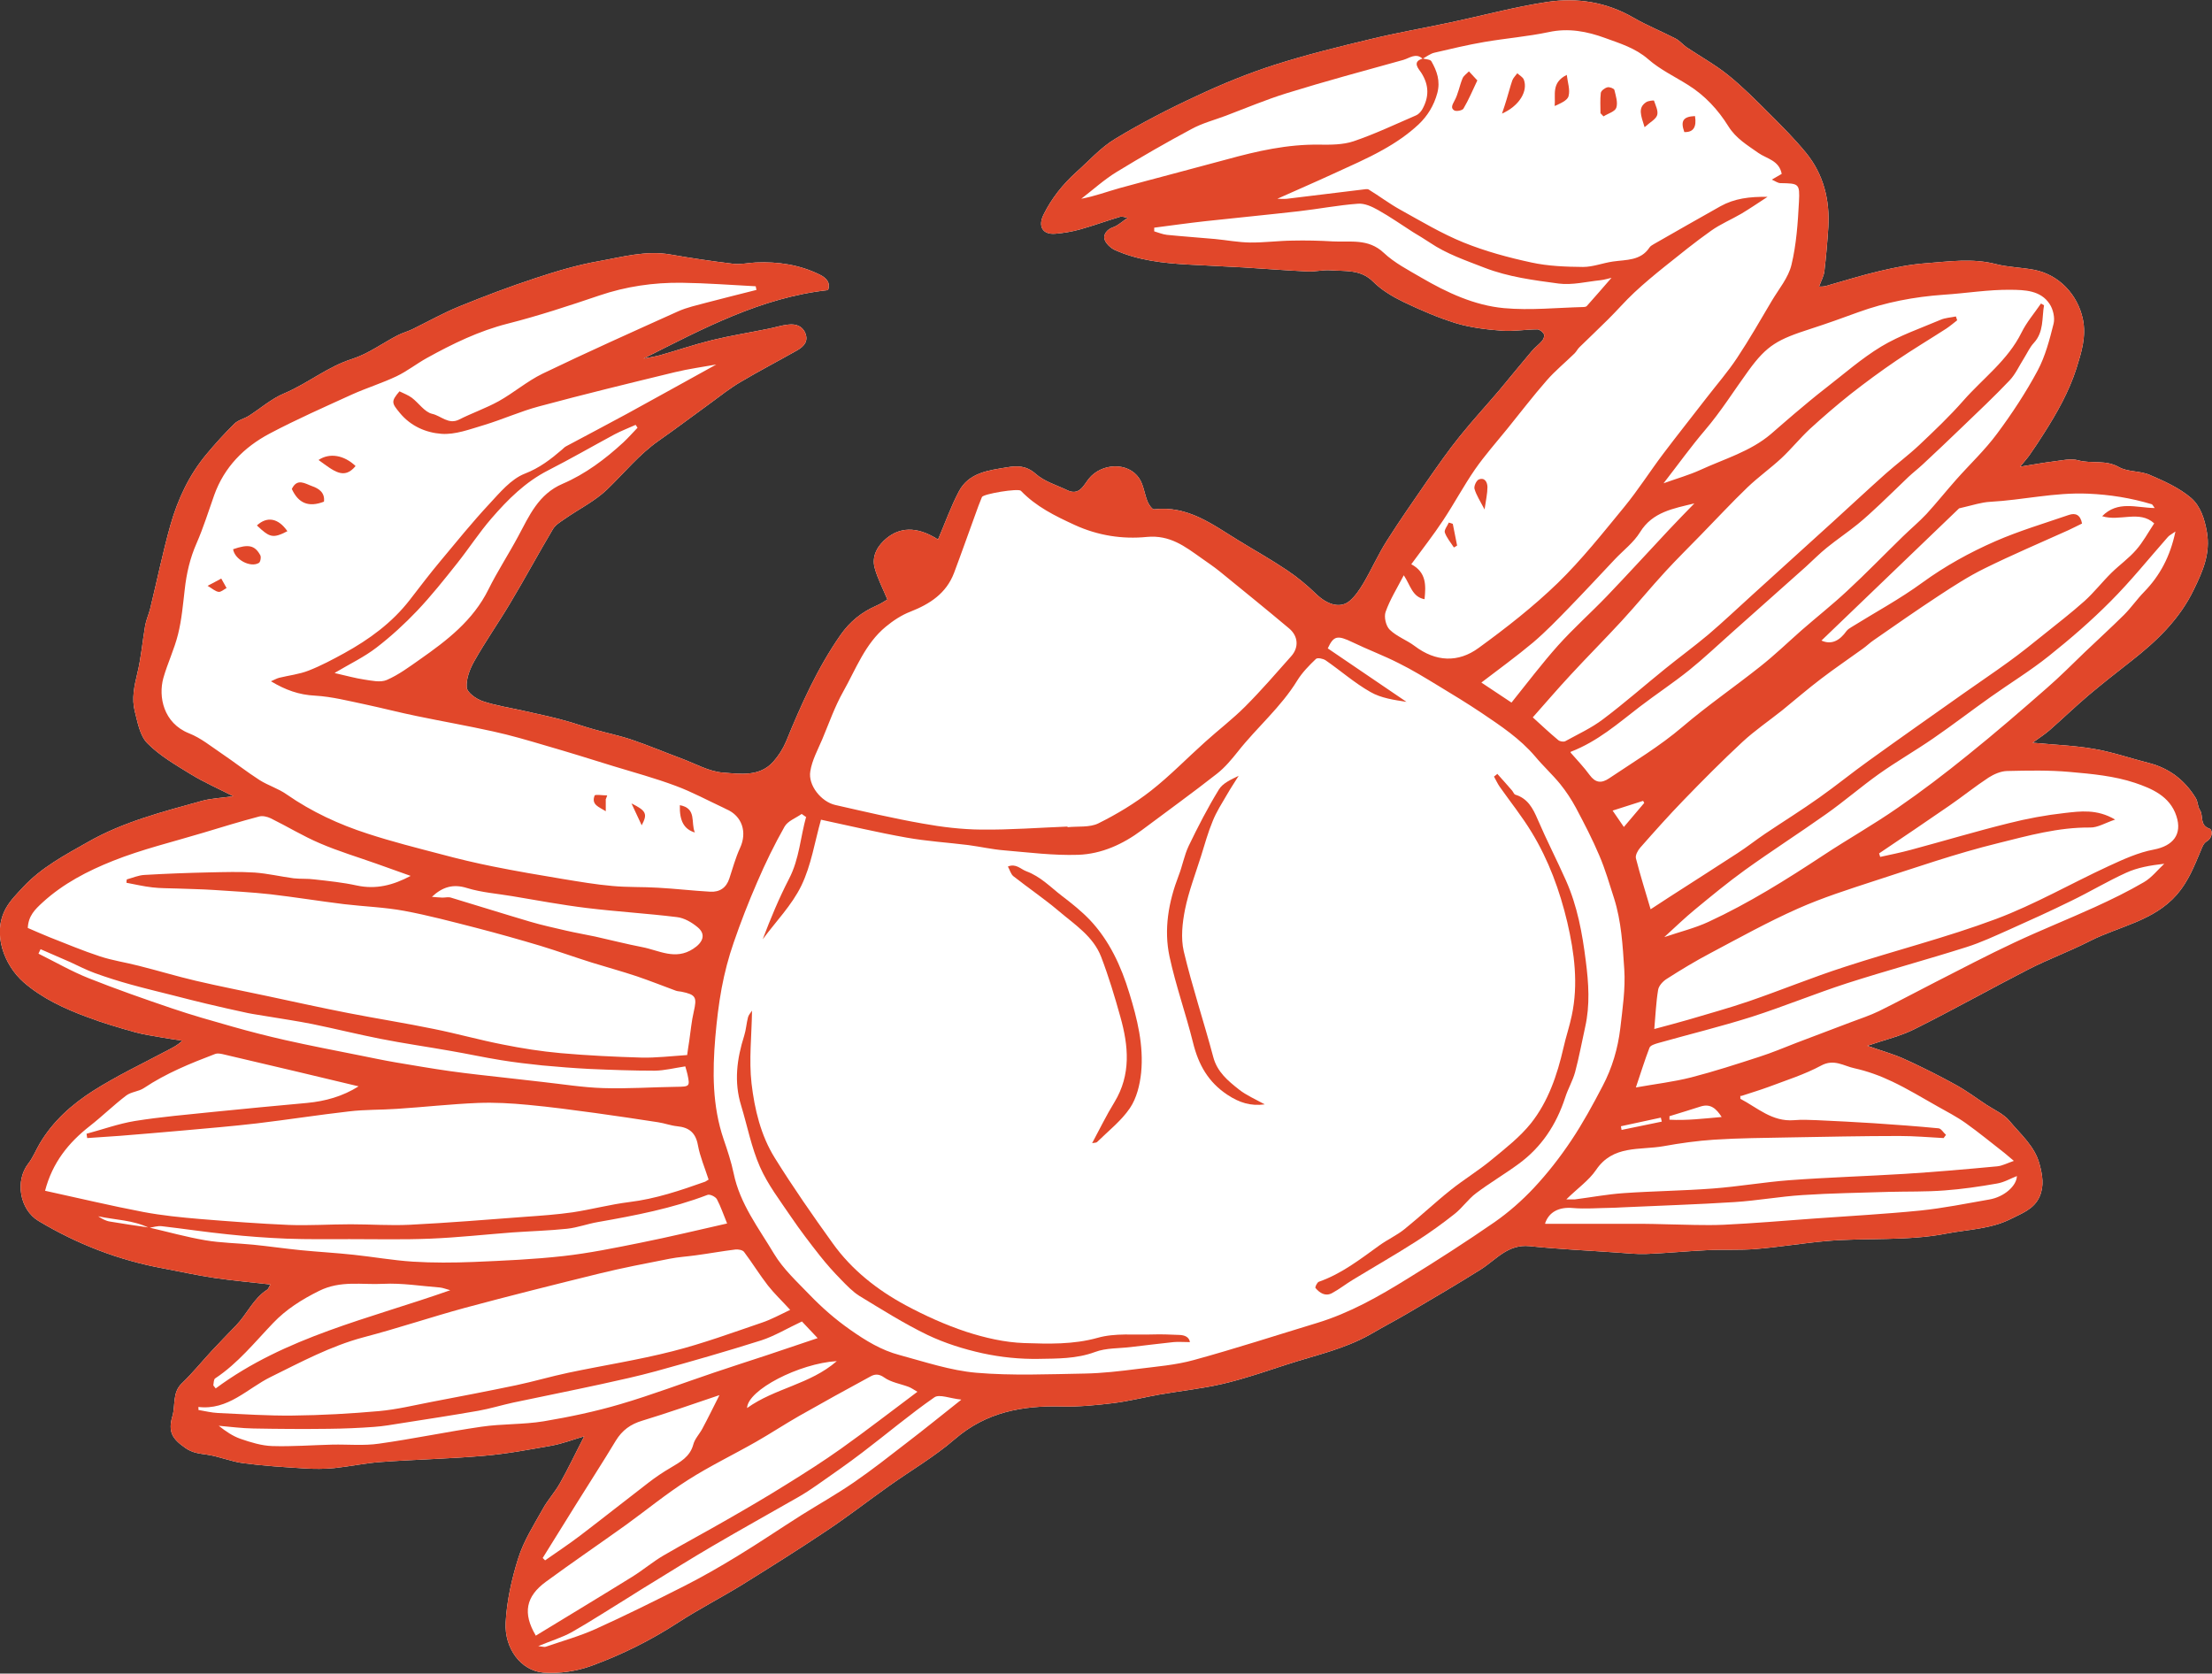
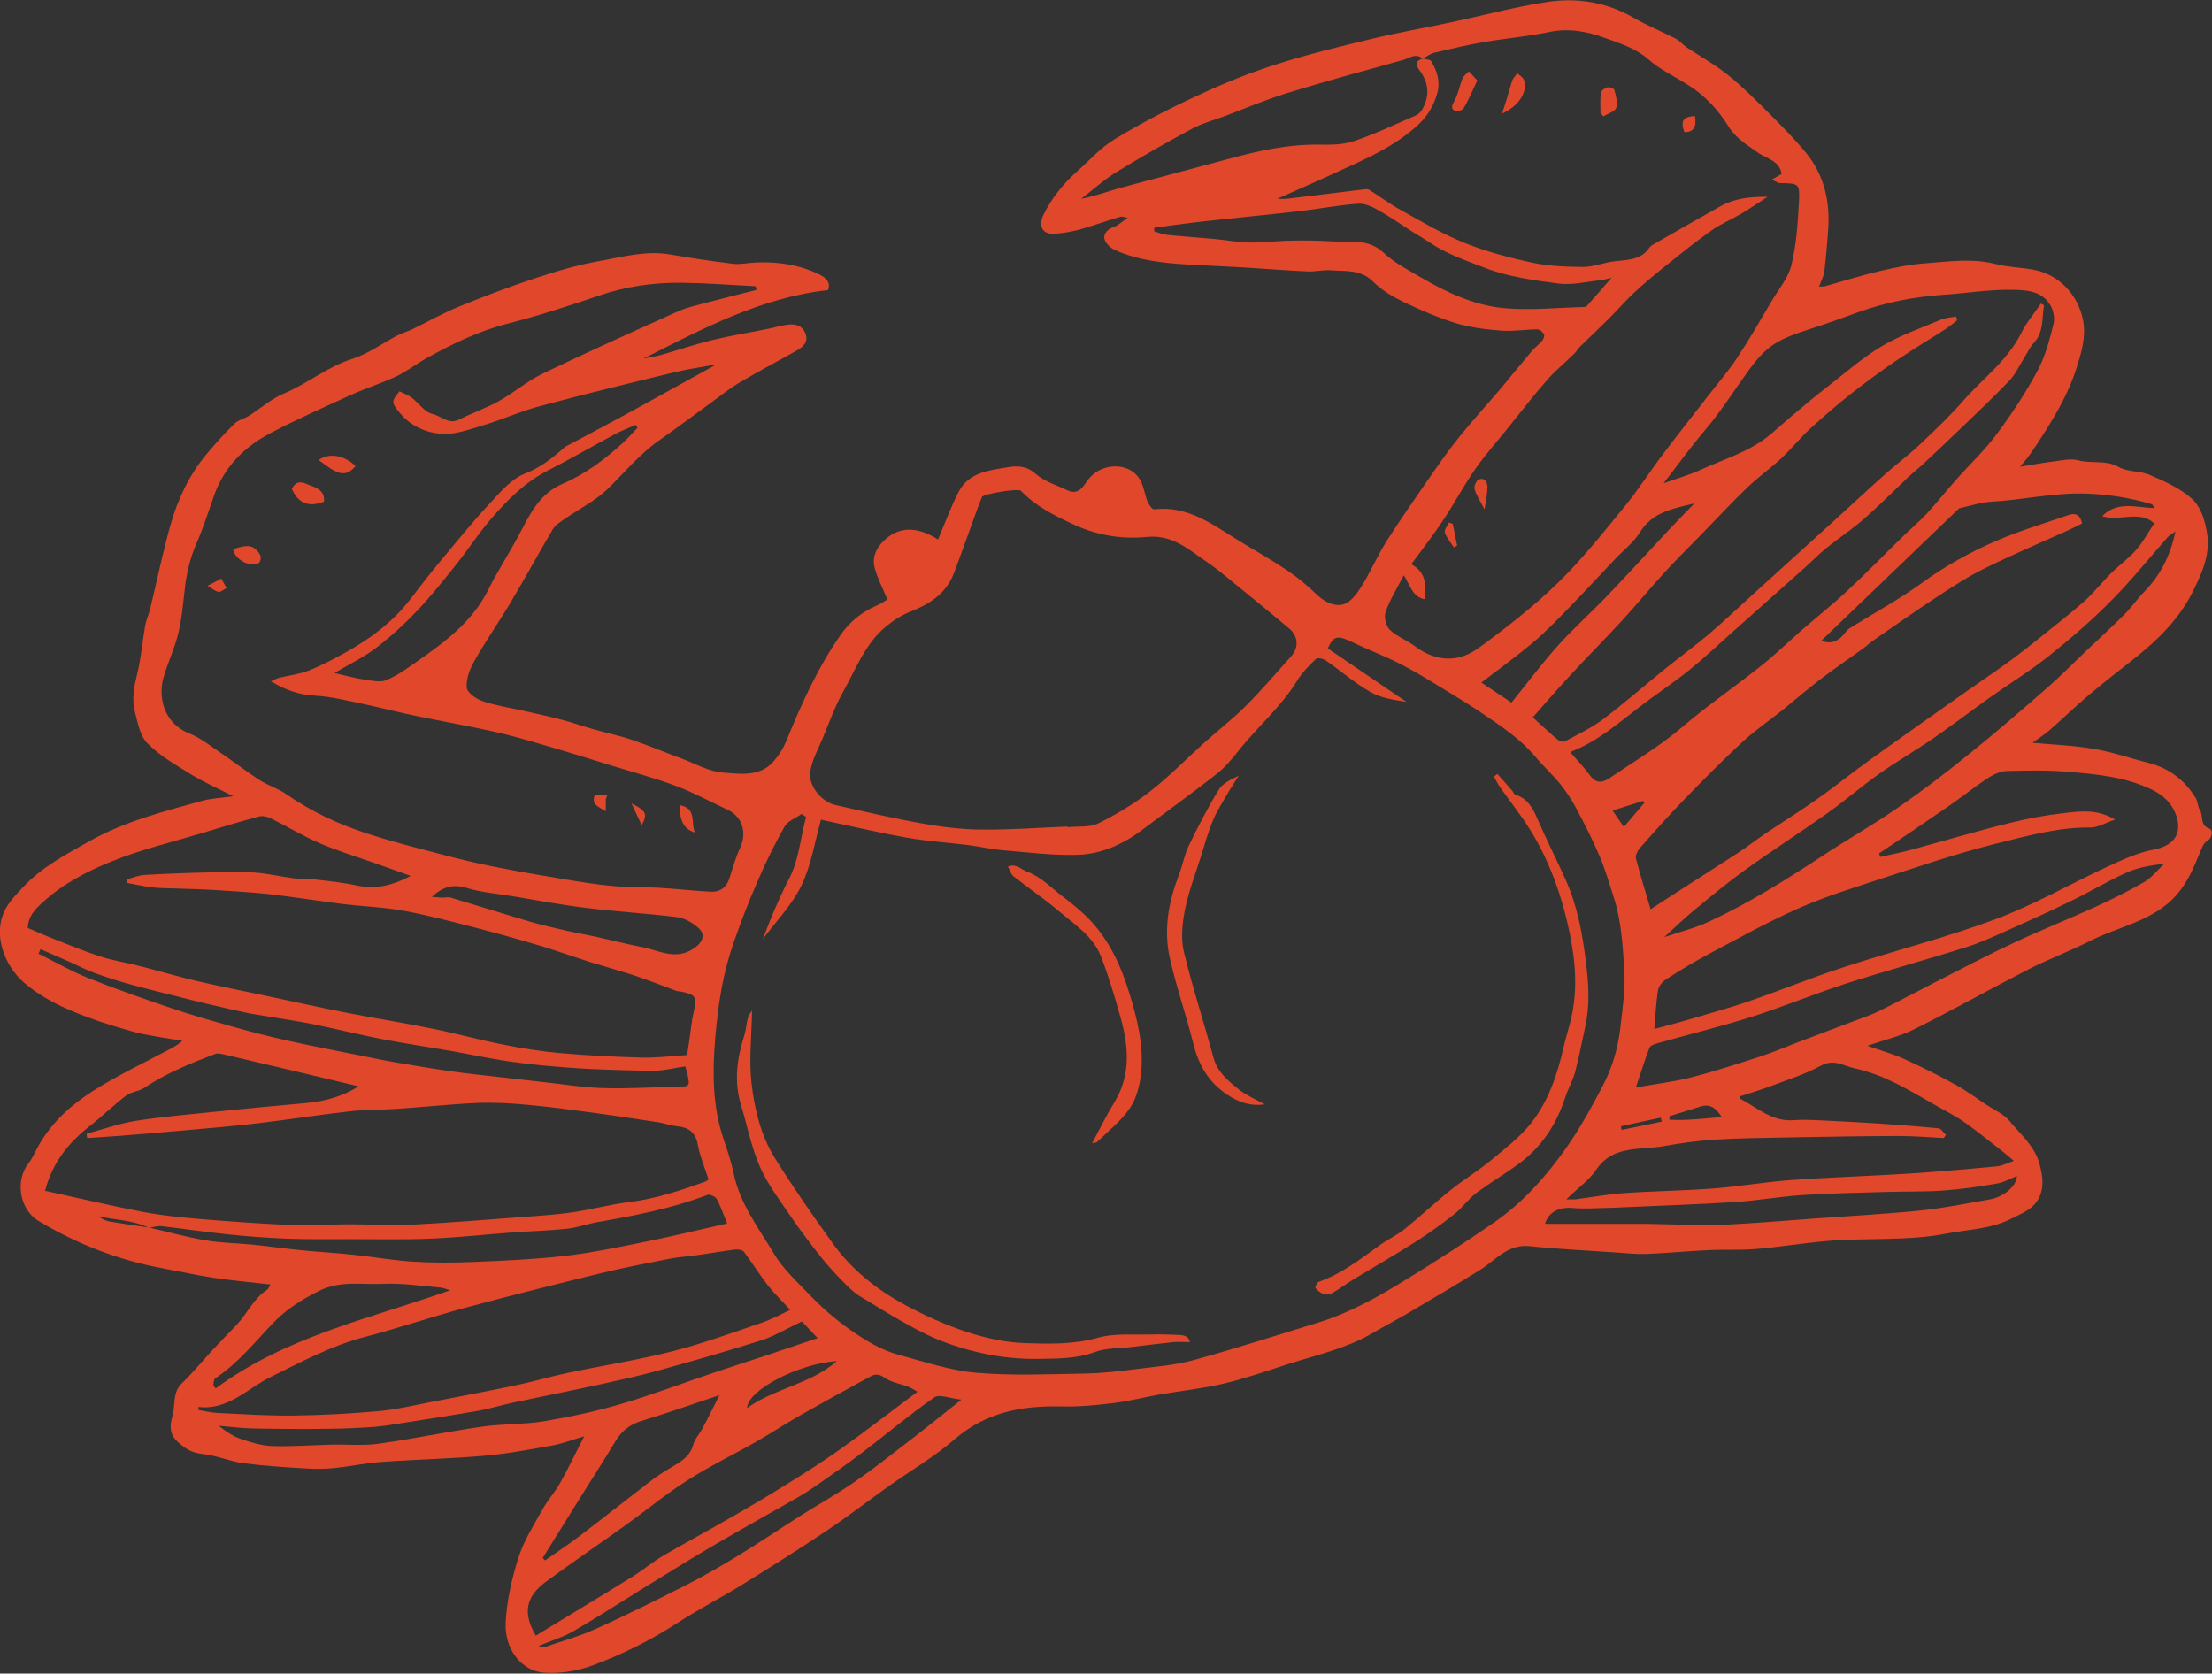
<svg xmlns="http://www.w3.org/2000/svg" id="_レイヤー_2" viewBox="0 0 138.54 104.82">
  <rect x="0" y="0" width="138.54" height="104.82" fill="#333333" stroke="none" />
  <defs>
    <style>.cls-1{fill:#e1472a;}.cls-2{fill:#fff;}</style>
  </defs>
  <g id="Illu">
-     <path class="cls-2" d="M70.67,13.65c-.23-.04-.39-.11-.52-.07-.84.25-1.66.55-2.51.79-.51.14-1.04.23-1.56.27-.79.06-1.08-.47-.72-1.2.51-1.03,1.21-1.9,2.05-2.66.8-.71,1.53-1.54,2.43-2.08,1.65-1,3.38-1.89,5.13-2.7,1.58-.74,3.21-1.41,4.87-1.94,1.97-.63,4-1.13,6.01-1.61,1.64-.4,3.32-.69,4.97-1.04,2.03-.43,4.05-.98,6.1-1.29,1.87-.28,3.7.01,5.39.99.85.49,1.77.86,2.64,1.31.25.13.44.37.68.54.87.58,1.79,1.09,2.6,1.74.92.74,1.76,1.59,2.6,2.43.79.79,1.59,1.59,2.29,2.45,1.09,1.34,1.49,2.94,1.39,4.65-.06.93-.14,1.86-.25,2.78-.04.3-.2.58-.33.94.13,0,.27,0,.4-.03,1.14-.32,2.27-.68,3.43-.95.94-.22,1.89-.41,2.85-.48,1.46-.11,2.92-.33,4.39.05.78.2,1.61.21,2.4.36,1.55.3,2.72,1.54,3.05,3.08.23,1.09-.09,2.1-.4,3.09-.46,1.44-1.2,2.76-2.01,4.03-.29.46-.59.92-.9,1.36-.15.22-.34.43-.62.77.81-.13,1.46-.25,2.11-.33.51-.06,1.06-.2,1.53-.07.83.23,1.71-.05,2.54.42.56.32,1.33.23,1.93.49.91.39,1.85.81,2.59,1.44.59.5.86,1.32,1,2.15.23,1.33-.25,2.43-.81,3.58-.89,1.86-2.31,3.22-3.89,4.46-.92.72-1.84,1.44-2.74,2.2-.82.7-1.6,1.45-2.41,2.16-.32.28-.69.51-1.07.79,1.35.13,2.63.17,3.87.39,1.16.2,2.28.59,3.42.88,1.29.33,2.26,1.09,2.94,2.21.13.22.11.52.25.73.24.36-.04.95.6,1.17.21.07.22.58-.19.81-.17.1-.27.35-.35.56-.41.97-.78,1.93-1.5,2.76-1.46,1.67-3.62,1.98-5.45,2.91-1.25.64-2.59,1.13-3.84,1.77-2.4,1.23-4.74,2.55-7.15,3.75-.87.44-1.84.66-2.95,1.04.88.31,1.61.51,2.3.82,1.1.5,2.18,1.04,3.23,1.62.68.37,1.3.84,1.94,1.26.49.32,1.07.57,1.43,1,.7.85,1.59,1.58,1.89,2.72.18.68.3,1.35,0,2.03-.35.79-1.11,1.04-1.79,1.39-1.26.64-2.67.66-4.03.92-2.49.49-5.02.25-7.53.47-1.48.13-2.95.38-4.44.5-.99.08-1.99.02-2.99.07-1.29.06-2.58.19-3.87.24-.61.02-1.22-.05-1.83-.09-1.82-.13-3.65-.21-5.46-.4-1.36-.14-2.1.85-3.06,1.46-1.51.95-3.06,1.85-4.6,2.76-.75.44-1.52.84-2.27,1.28-1.64.94-3.47,1.33-5.24,1.9-1.32.43-2.64.89-3.99,1.21-1.31.31-2.66.45-4,.68-.97.17-1.93.42-2.9.54-1.08.13-2.17.24-3.25.21-2.46-.06-4.72.35-6.68,2.04-1.27,1.1-2.75,1.96-4.13,2.94-1.31.93-2.58,1.92-3.92,2.81-1.73,1.16-3.5,2.27-5.27,3.37-1.33.82-2.72,1.53-4.03,2.38-1.69,1.1-3.48,1.99-5.35,2.68-.96.36-2.07.53-3.08.45-1.39-.12-2.44-1.49-2.36-3.13.07-1.36.38-2.74.79-4.04.34-1.08.97-2.07,1.53-3.07.31-.57.76-1.05,1.08-1.62.52-.92.97-1.88,1.52-2.94-.72.21-1.36.46-2.02.58-1.41.25-2.83.52-4.26.64-2.16.19-4.32.23-6.48.39-.97.07-1.93.28-2.89.38-.62.06-1.25.06-1.88.02-1.28-.08-2.57-.16-3.84-.33-.76-.1-1.49-.42-2.25-.53-.49-.07-.92-.11-1.36-.42-.82-.57-1.1-1.01-.81-2,.2-.68-.02-1.46.59-2.05.66-.63,1.24-1.35,1.86-2.02.51-.55,1.03-1.08,1.55-1.62.68-.71,1.07-1.67,1.93-2.22.08-.05.11-.17.21-.33-1.2-.14-2.36-.24-3.51-.41-1.08-.16-2.15-.4-3.22-.6-2.78-.51-5.38-1.52-7.8-2.97-1.18-.71-1.48-2.51-.64-3.59.29-.37.47-.83.71-1.24.82-1.4,2.01-2.46,3.34-3.31,1.51-.96,3.14-1.73,4.72-2.57.28-.15.57-.28.88-.58-.41-.06-.81-.12-1.22-.19-.58-.11-1.17-.18-1.74-.34-1.01-.28-2.02-.58-3-.95-1.43-.53-2.82-1.17-3.98-2.18-1.21-1.06-2-3.06-1.1-4.65.27-.48.68-.89,1.06-1.3,1.15-1.24,2.63-2.02,4.08-2.84,2.23-1.27,4.69-1.89,7.13-2.57.59-.16,1.22-.18,1.96-.29-.98-.5-1.87-.89-2.68-1.39-.94-.58-1.93-1.15-2.7-1.93-.47-.47-.61-1.31-.79-2.01-.2-.79-.03-1.57.16-2.36.24-.98.32-1.99.49-2.98.06-.36.22-.7.31-1.05.43-1.76.79-3.54,1.28-5.28.46-1.61,1.17-3.13,2.26-4.43.55-.66,1.13-1.3,1.74-1.9.23-.23.61-.31.9-.49.74-.47,1.42-1.08,2.22-1.41,1.47-.62,2.71-1.67,4.26-2.16,1-.32,1.89-.98,2.83-1.47.29-.15.62-.24.92-.38.98-.48,1.94-1.02,2.94-1.43,1.57-.64,3.15-1.24,4.76-1.77,1.3-.43,2.63-.83,3.98-1.07,1.48-.26,2.96-.69,4.5-.42,1.3.23,2.61.42,3.92.58.47.06.95-.06,1.43-.08,1.39-.06,2.74.14,4,.76.4.2.7.49.52.97-4.19.46-7.85,2.42-11.56,4.29.35-.07.7-.12,1.04-.21,1.09-.31,2.17-.68,3.27-.95,1.16-.28,2.35-.47,3.52-.71.42-.08.83-.22,1.25-.26.45-.05.87.07,1.06.54.21.52-.11.84-.51,1.07-1.18.67-2.38,1.29-3.54,1.98-.67.39-1.28.88-1.91,1.34-1.08.78-2.13,1.58-3.22,2.34-1.23.86-2.16,2.02-3.23,3.05-.77.74-1.77,1.23-2.66,1.85-.27.19-.58.37-.74.64-.91,1.53-1.75,3.09-2.66,4.61-.73,1.23-1.56,2.41-2.26,3.65-.28.49-.52,1.11-.48,1.65.02.32.58.72.98.86.82.28,1.69.41,2.54.6.8.18,1.61.35,2.4.56.7.18,1.38.43,2.08.62.8.23,1.61.39,2.39.66,1.03.35,2.04.78,3.07,1.16.86.32,1.72.82,2.6.88,1.06.08,2.28.28,3.14-.68.33-.37.61-.81.8-1.26.95-2.33,1.97-4.61,3.42-6.69.59-.84,1.33-1.43,2.25-1.83.26-.11.5-.28.68-.38-.29-.7-.62-1.32-.8-1.99-.2-.76.21-1.41.75-1.85.77-.63,1.81-.82,3.22.08.43-1,.79-2.03,1.3-3,.62-1.19,1.86-1.33,3.02-1.52.65-.11,1.21-.11,1.8.41.54.48,1.3.7,1.97,1.02.76.37,1.03-.31,1.35-.71.8-1,2.47-1.07,3.16-.03.28.42.33.99.53,1.47.08.19.29.49.41.47,2.1-.25,3.65.95,5.28,1.95,1.01.62,2.05,1.2,3.03,1.86.66.44,1.28.96,1.85,1.51.71.68,1.52.9,2.09.41.35-.3.62-.71.86-1.11.51-.87.92-1.8,1.46-2.65.81-1.28,1.68-2.52,2.54-3.77.65-.93,1.3-1.87,2.01-2.75.81-1.01,1.68-1.95,2.52-2.94.67-.8,1.32-1.61,2-2.41.2-.24.47-.43.67-.67.08-.1.15-.31.1-.4-.08-.14-.27-.3-.41-.3-.75,0-1.5.14-2.24.08-.95-.07-1.93-.19-2.84-.46-1.14-.35-2.24-.83-3.31-1.34-.68-.33-1.37-.74-1.9-1.27-.78-.78-1.73-.64-2.65-.71-.49-.04-.98.1-1.47.07-1.33-.06-2.66-.17-3.99-.25-1.15-.07-2.31-.11-3.47-.18-1.57-.09-3.14-.26-4.59-.91-.28-.13-.6-.43-.66-.71-.06-.25.15-.58.53-.71.31-.1.56-.35.95-.61Z" />
    <path class="cls-1" d="M70.67,13.65c-.23-.04-.39-.11-.52-.07-.84.25-1.66.55-2.51.79-.51.14-1.04.23-1.56.27-.79.06-1.08-.47-.72-1.2.51-1.03,1.21-1.9,2.05-2.66.8-.71,1.53-1.54,2.43-2.08,1.65-1,3.38-1.89,5.13-2.7,1.58-.74,3.21-1.41,4.87-1.94,1.97-.63,4-1.13,6.01-1.61,1.64-.4,3.32-.69,4.97-1.04,2.03-.43,4.05-.98,6.1-1.29,1.87-.28,3.7.01,5.39.99.85.49,1.77.86,2.64,1.31.25.13.44.37.68.54.87.58,1.79,1.09,2.6,1.74.92.74,1.76,1.59,2.6,2.43.79.79,1.59,1.59,2.29,2.45,1.09,1.34,1.49,2.94,1.39,4.65-.06.93-.14,1.86-.25,2.78-.04.3-.2.58-.33.94.13,0,.27,0,.4-.03,1.14-.32,2.27-.68,3.43-.95.94-.22,1.89-.41,2.85-.48,1.46-.11,2.92-.33,4.39.05.78.2,1.61.21,2.4.36,1.55.3,2.72,1.54,3.05,3.08.23,1.09-.09,2.1-.4,3.09-.46,1.44-1.2,2.76-2.01,4.03-.29.46-.59.92-.9,1.36-.15.22-.34.43-.62.77.81-.13,1.46-.25,2.11-.33.51-.06,1.06-.2,1.53-.07.83.23,1.71-.05,2.54.42.56.32,1.33.23,1.93.49.91.39,1.85.81,2.59,1.44.59.5.86,1.32,1,2.15.23,1.33-.25,2.43-.81,3.58-.89,1.86-2.31,3.22-3.89,4.46-.92.72-1.84,1.44-2.74,2.2-.82.7-1.6,1.45-2.41,2.16-.32.28-.69.51-1.07.79,1.35.13,2.63.17,3.87.39,1.16.2,2.28.59,3.42.88,1.29.33,2.26,1.09,2.94,2.21.13.22.11.52.25.73.24.36-.04.95.6,1.17.21.07.22.58-.19.81-.17.1-.27.35-.35.56-.41.97-.78,1.93-1.5,2.76-1.46,1.67-3.62,1.98-5.45,2.91-1.25.64-2.59,1.13-3.84,1.77-2.4,1.23-4.74,2.55-7.15,3.75-.87.44-1.84.66-2.95,1.04.88.31,1.61.51,2.3.82,1.1.5,2.18,1.04,3.23,1.62.68.37,1.3.84,1.94,1.26.49.32,1.07.57,1.43,1,.7.85,1.59,1.58,1.89,2.72.18.68.3,1.35,0,2.03-.35.79-1.11,1.04-1.79,1.39-1.26.64-2.67.66-4.03.92-2.49.49-5.02.25-7.53.47-1.48.13-2.95.38-4.44.5-.99.08-1.99.02-2.99.07-1.29.06-2.58.19-3.87.24-.61.02-1.22-.05-1.83-.09-1.82-.13-3.65-.21-5.46-.4-1.36-.14-2.1.85-3.06,1.46-1.51.95-3.06,1.85-4.6,2.76-.75.44-1.52.84-2.27,1.28-1.64.94-3.47,1.33-5.24,1.9-1.32.43-2.64.89-3.99,1.21-1.31.31-2.66.45-4,.68-.97.17-1.93.42-2.9.54-1.08.13-2.17.24-3.25.21-2.46-.06-4.72.35-6.68,2.04-1.27,1.1-2.75,1.96-4.13,2.94-1.31.93-2.58,1.92-3.92,2.81-1.73,1.16-3.5,2.27-5.27,3.37-1.33.82-2.72,1.53-4.03,2.38-1.69,1.1-3.48,1.99-5.35,2.68-.96.36-2.07.53-3.08.45-1.39-.12-2.44-1.49-2.36-3.13.07-1.36.38-2.74.79-4.04.34-1.08.97-2.07,1.53-3.07.31-.57.76-1.05,1.08-1.62.52-.92.97-1.88,1.52-2.94-.72.21-1.36.46-2.02.58-1.41.25-2.83.52-4.26.64-2.16.19-4.32.23-6.48.39-.97.07-1.93.28-2.89.38-.62.06-1.25.06-1.88.02-1.28-.08-2.57-.16-3.84-.33-.76-.1-1.49-.42-2.25-.53-.49-.07-.92-.11-1.36-.42-.82-.57-1.1-1.01-.81-2,.2-.68-.02-1.46.59-2.05.66-.63,1.24-1.35,1.86-2.02.51-.55,1.03-1.08,1.55-1.62.68-.71,1.07-1.67,1.93-2.22.08-.05.11-.17.21-.33-1.2-.14-2.36-.24-3.51-.41-1.08-.16-2.15-.4-3.22-.6-2.78-.51-5.38-1.52-7.8-2.97-1.18-.71-1.48-2.51-.64-3.59.29-.37.47-.83.71-1.24.82-1.4,2.01-2.46,3.34-3.31,1.51-.96,3.14-1.73,4.72-2.57.28-.15.57-.28.88-.58-.41-.06-.81-.12-1.22-.19-.58-.11-1.17-.18-1.74-.34-1.01-.28-2.02-.58-3-.95-1.43-.53-2.82-1.17-3.98-2.18-1.21-1.06-2-3.06-1.1-4.65.27-.48.68-.89,1.06-1.3,1.15-1.24,2.63-2.02,4.08-2.84,2.23-1.27,4.69-1.89,7.13-2.57.59-.16,1.22-.18,1.96-.29-.98-.5-1.87-.89-2.68-1.39-.94-.58-1.93-1.15-2.7-1.93-.47-.47-.61-1.31-.79-2.01-.2-.79-.03-1.57.16-2.36.24-.98.32-1.99.49-2.98.06-.36.22-.7.31-1.05.43-1.76.79-3.54,1.28-5.28.46-1.61,1.17-3.13,2.26-4.43.55-.66,1.13-1.3,1.74-1.9.23-.23.61-.31.9-.49.74-.47,1.42-1.08,2.22-1.41,1.47-.62,2.71-1.67,4.26-2.16,1-.32,1.89-.98,2.83-1.47.29-.15.62-.24.92-.38.98-.48,1.94-1.02,2.94-1.43,1.57-.64,3.15-1.24,4.76-1.77,1.3-.43,2.63-.83,3.98-1.07,1.48-.26,2.96-.69,4.5-.42,1.3.23,2.61.42,3.92.58.47.06.95-.06,1.43-.08,1.39-.06,2.74.14,4,.76.4.2.7.49.52.97-4.19.46-7.85,2.42-11.56,4.29.35-.07.7-.12,1.04-.21,1.09-.31,2.17-.68,3.27-.95,1.16-.28,2.35-.47,3.52-.71.42-.08.83-.22,1.25-.26.45-.05.87.07,1.06.54.21.52-.11.84-.51,1.07-1.18.67-2.38,1.29-3.54,1.98-.67.39-1.28.88-1.91,1.34-1.08.78-2.13,1.58-3.22,2.34-1.23.86-2.16,2.02-3.23,3.05-.77.74-1.77,1.23-2.66,1.85-.27.19-.58.37-.74.64-.91,1.53-1.75,3.09-2.66,4.61-.73,1.23-1.56,2.41-2.26,3.65-.28.49-.52,1.11-.48,1.65.02.32.58.72.98.86.82.28,1.69.41,2.54.6.8.18,1.61.35,2.4.56.7.18,1.38.43,2.08.62.8.23,1.61.39,2.39.66,1.03.35,2.04.78,3.07,1.16.86.32,1.72.82,2.6.88,1.06.08,2.28.28,3.14-.68.33-.37.61-.81.8-1.26.95-2.33,1.97-4.61,3.42-6.69.59-.84,1.33-1.43,2.25-1.83.26-.11.5-.28.68-.38-.29-.7-.62-1.32-.8-1.99-.2-.76.21-1.41.75-1.85.77-.63,1.81-.82,3.22.08.43-1,.79-2.03,1.3-3,.62-1.19,1.86-1.33,3.02-1.52.65-.11,1.21-.11,1.8.41.54.48,1.3.7,1.97,1.02.76.37,1.03-.31,1.35-.71.8-1,2.47-1.07,3.16-.03.28.42.33.99.53,1.47.08.19.29.49.41.47,2.1-.25,3.65.95,5.28,1.95,1.01.62,2.05,1.2,3.03,1.86.66.44,1.28.96,1.85,1.51.71.68,1.52.9,2.09.41.35-.3.62-.71.86-1.11.51-.87.92-1.8,1.46-2.65.81-1.28,1.68-2.52,2.54-3.77.65-.93,1.3-1.87,2.01-2.75.81-1.01,1.68-1.95,2.52-2.94.67-.8,1.32-1.61,2-2.41.2-.24.47-.43.67-.67.08-.1.15-.31.1-.4-.08-.14-.27-.3-.41-.3-.75,0-1.5.14-2.24.08-.95-.07-1.93-.19-2.84-.46-1.14-.35-2.24-.83-3.31-1.34-.68-.33-1.37-.74-1.9-1.27-.78-.78-1.73-.64-2.65-.71-.49-.04-.98.1-1.47.07-1.33-.06-2.66-.17-3.99-.25-1.15-.07-2.31-.11-3.47-.18-1.57-.09-3.14-.26-4.59-.91-.28-.13-.6-.43-.66-.71-.06-.25.15-.58.53-.71.31-.1.56-.35.95-.61ZM9.35,76.91c-1.02-.5-2.13-.5-3.2-.73.24.16.48.29.74.33.82.14,1.65.26,2.48.38,1.16.27,2.31.59,3.48.79.99.17,2.01.18,3.02.28.98.1,1.96.24,2.94.34,1.11.11,2.23.17,3.34.29,1.23.13,2.46.35,3.7.43,1.27.08,2.54.07,3.81.02,1.88-.08,3.76-.16,5.63-.37,1.61-.18,3.22-.51,4.81-.83,1.8-.36,3.58-.79,5.44-1.21-.24-.58-.4-1.07-.64-1.52-.09-.16-.44-.33-.59-.27-2.22.85-4.53,1.29-6.86,1.7-.65.11-1.28.35-1.93.42-1.14.12-2.28.15-3.42.23-1.71.13-3.42.32-5.14.39-1.68.07-3.37.03-5.06.03-1.32,0-2.64.02-3.97-.03-1.22-.05-2.44-.14-3.66-.27-1.38-.14-2.76-.35-4.14-.51-.26-.03-.52.06-.79.1ZM89.1,3.66c.19.06.48.05.55.18.35.61.57,1.24.37,1.99-.21.78-.62,1.44-1.17,1.96-.66.62-1.44,1.15-2.23,1.59-1.01.57-2.09,1.03-3.15,1.52-1.15.53-2.31,1.03-3.47,1.55.19,0,.4.02.6,0,1.59-.19,3.18-.39,4.76-.58.12-.01.27-.05.36,0,.67.41,1.3.89,1.99,1.27,1.3.72,2.58,1.49,3.96,2.05,1.36.55,2.8.94,4.24,1.25,1.05.23,2.16.27,3.24.28.62,0,1.24-.25,1.87-.34.83-.12,1.74-.04,2.29-.88.06-.09.17-.15.27-.21,1.39-.79,2.77-1.59,4.17-2.37.88-.49,1.83-.61,2.95-.59-.64.42-1.13.75-1.63,1.05-.63.37-1.31.65-1.9,1.07-.99.7-1.94,1.47-2.89,2.23-.66.53-1.31,1.07-1.92,1.64-.58.54-1.09,1.14-1.65,1.69-.58.58-1.19,1.15-1.78,1.73-.12.11-.19.27-.31.39-.58.57-1.22,1.09-1.75,1.7-.86.98-1.65,2.02-2.47,3.03-.68.84-1.4,1.65-2.02,2.54-.71,1.03-1.3,2.14-1.99,3.18-.62.94-1.32,1.83-2,2.76.95.51.92,1.31.83,2.19-.77-.14-.88-.87-1.3-1.5-.43.83-.87,1.53-1.14,2.3-.11.31.02.88.26,1.11.44.43,1.07.65,1.56,1.02,1.32,1,2.73,1.06,4.01.12,1.72-1.25,3.42-2.58,4.95-4.06,1.51-1.47,2.83-3.14,4.17-4.77.87-1.06,1.61-2.23,2.44-3.33.89-1.18,1.81-2.33,2.71-3.5.64-.83,1.34-1.63,1.92-2.51.77-1.16,1.46-2.37,2.17-3.57.44-.74,1.04-1.45,1.23-2.25.31-1.28.4-2.63.47-3.95.06-1.15-.01-1.15-1.16-1.17-.16,0-.31-.12-.54-.22.29-.17.46-.27.62-.36-.16-.85-.95-.95-1.46-1.31-.69-.49-1.4-.9-1.88-1.67-.64-1.03-1.46-1.92-2.51-2.58-.84-.53-1.77-.97-2.51-1.62-.8-.7-1.77-.99-2.7-1.33-1.12-.41-2.29-.64-3.53-.37-1.33.28-2.7.39-4.04.62-1.05.18-2.09.43-3.12.67-.26.06-.5.25-.74.38-.42-.39-.82-.04-1.2.07-2.45.68-4.9,1.34-7.32,2.09-1.29.4-2.54.93-3.81,1.41-.72.27-1.49.47-2.16.84-1.59.85-3.15,1.75-4.69,2.69-.78.48-1.47,1.11-2.2,1.67.86-.16,1.62-.45,2.41-.67,2.23-.61,4.48-1.19,6.72-1.8,1.89-.52,3.79-.95,5.77-.92.72.01,1.49.01,2.15-.21,1.33-.45,2.61-1.06,3.91-1.62.15-.06.29-.21.38-.35.45-.78.46-1.54-.05-2.33-.13-.21-.62-.68.1-.88ZM50.48,51.17l-.27-.19c-.37.26-.87.44-1.07.79-.64,1.13-1.21,2.3-1.72,3.49-.54,1.24-1.03,2.5-1.47,3.78-.32.92-.57,1.88-.75,2.84-.19,1.02-.31,2.06-.4,3.09-.18,2.15-.19,4.29.52,6.38.24.7.48,1.42.63,2.14.39,1.91,1.57,3.43,2.53,5.04.57.95,1.43,1.74,2.21,2.55.78.81,1.61,1.54,2.55,2.2.98.69,1.96,1.29,3.1,1.59,1.59.43,3.19.97,4.81,1.11,2.24.19,4.52.09,6.78.05,1.11-.02,2.22-.15,3.32-.29,1.18-.15,2.38-.24,3.53-.56,2.59-.71,5.14-1.54,7.71-2.32,2.04-.62,3.87-1.66,5.66-2.77,1.85-1.14,3.67-2.31,5.45-3.54.89-.62,1.73-1.36,2.47-2.15.86-.92,1.64-1.92,2.34-2.97.73-1.09,1.36-2.25,1.97-3.42.59-1.12.95-2.34,1.1-3.6.14-1.23.33-2.48.25-3.7-.1-1.49-.18-3-.64-4.45-.29-.9-.55-1.81-.92-2.67-.43-1.02-.95-2.02-1.47-3-.28-.52-.61-1.02-.98-1.48-.49-.6-1.07-1.13-1.57-1.73-.95-1.12-2.16-1.92-3.36-2.73-.88-.59-1.8-1.15-2.71-1.7-.81-.49-1.62-.99-2.47-1.41-.94-.48-1.94-.85-2.89-1.31-.96-.46-1.19-.42-1.56.38,1.65,1.12,3.29,2.23,4.93,3.35-.76-.12-1.59-.23-2.26-.62-.99-.56-1.86-1.33-2.8-1.98-.16-.11-.51-.18-.61-.09-.43.41-.86.85-1.17,1.35-1.02,1.67-2.52,2.93-3.71,4.44-.4.5-.82,1.01-1.32,1.4-1.54,1.21-3.14,2.36-4.7,3.53-1.19.89-2.53,1.5-4,1.55-1.54.05-3.09-.15-4.63-.28-.75-.06-1.49-.23-2.24-.33-1.29-.16-2.6-.24-3.88-.47-1.81-.32-3.61-.75-5.35-1.12-.39,1.38-.61,2.85-1.23,4.13-.59,1.22-1.6,2.25-2.42,3.36.49-1.3,1.02-2.57,1.65-3.79.65-1.25.71-2.62,1.08-3.92ZM47.38,18.17l-.05-.24c-1.55-.08-3.09-.2-4.64-.22-1.76-.02-3.48.23-5.16.8-1.89.64-3.8,1.27-5.73,1.76-1.81.46-3.45,1.26-5.06,2.15-.65.36-1.24.83-1.91,1.15-.91.43-1.88.73-2.79,1.14-1.73.79-3.48,1.56-5.16,2.45-1.6.85-2.83,2.09-3.46,3.84-.36,1.01-.68,2.05-1.11,3.03-.41.93-.63,1.89-.74,2.89-.11.94-.19,1.89-.42,2.81-.23.93-.66,1.82-.92,2.74-.32,1.16,0,2.82,1.61,3.46.74.29,1.38.82,2.05,1.27.8.54,1.56,1.14,2.37,1.66.54.34,1.18.53,1.7.9,1.57,1.09,3.28,1.88,5.08,2.46,1.5.49,3.04.88,4.57,1.28,1.08.29,2.17.55,3.27.77,1.44.29,2.9.54,4.35.78,1.04.17,2.08.35,3.12.44.95.09,1.91.05,2.86.11,1.1.06,2.19.19,3.28.25.58.03,1-.24,1.19-.83.21-.64.39-1.3.67-1.91.46-.99.13-2.01-.86-2.43-.06-.03-.12-.06-.18-.09-.99-.46-1.96-.99-2.99-1.37-1.28-.48-2.61-.84-3.92-1.24-1.41-.44-2.83-.88-4.25-1.29-1.08-.32-2.17-.64-3.27-.88-1.58-.35-3.18-.63-4.77-.96-1.08-.22-2.15-.5-3.23-.73-1.05-.22-2.1-.49-3.15-.55-1.01-.05-1.86-.36-2.76-.9.21-.09.36-.18.52-.22.61-.15,1.26-.22,1.84-.45.77-.3,1.5-.69,2.23-1.09,1.56-.86,2.99-1.9,4.1-3.33.64-.83,1.27-1.66,1.94-2.46,1-1.2,1.98-2.41,3.04-3.55.67-.72,1.36-1.56,2.22-1.9.93-.36,1.63-.9,2.34-1.51.08-.07.16-.16.26-.21,1.27-.68,2.55-1.35,3.82-2.04,1.88-1.03,3.75-2.07,5.58-3.08-.83.15-1.72.27-2.59.48-2.84.69-5.68,1.38-8.5,2.14-1.17.31-2.29.82-3.45,1.17-.88.26-1.81.62-2.68.55-.95-.07-1.91-.47-2.6-1.31-.5-.61-.57-.71-.02-1.35.26.13.54.23.77.4.44.33.8.9,1.28,1.01.55.12,1.02.69,1.68.36.81-.41,1.68-.71,2.48-1.15.95-.53,1.79-1.26,2.76-1.73,2.8-1.35,5.64-2.62,8.48-3.9.56-.25,1.17-.38,1.76-.54,1.06-.28,2.12-.54,3.18-.81ZM66.86,51.78s0,.02,0,.03c.65-.07,1.38.03,1.93-.24,1.15-.57,2.28-1.25,3.29-2.04,1.2-.94,2.27-2.05,3.41-3.07.82-.74,1.71-1.42,2.49-2.2,1.01-1.01,1.94-2.09,2.89-3.16.49-.55.44-1.25-.12-1.73-1.44-1.21-2.91-2.4-4.37-3.59-.36-.29-.75-.55-1.13-.82-1.03-.73-1.97-1.47-3.43-1.33-1.51.15-3.05-.08-4.51-.75-1.24-.57-2.42-1.15-3.37-2.14-.16-.17-2.35.19-2.44.39-.15.35-.28.72-.41,1.08-.45,1.23-.88,2.46-1.34,3.68-.49,1.28-1.51,1.94-2.73,2.42-.55.21-1.08.56-1.54.94-1.3,1.07-1.87,2.65-2.67,4.07-.53.94-.89,1.98-1.31,2.98-.28.66-.64,1.31-.75,2.01-.15.87.68,1.91,1.57,2.11,1.81.41,3.63.84,5.46,1.16,1.21.22,2.45.37,3.69.38,1.8.02,3.6-.12,5.4-.19ZM98.37,47.14c.43.49.84.92,1.19,1.4.36.49.73.54,1.22.21,1.56-1.05,3.16-2,4.6-3.23,1.56-1.33,3.26-2.5,4.86-3.77.9-.71,1.73-1.51,2.59-2.27.95-.83,1.94-1.61,2.86-2.47,1.19-1.1,2.32-2.27,3.48-3.4.49-.48,1.02-.92,1.49-1.42.64-.7,1.23-1.44,1.86-2.15.85-.96,1.8-1.85,2.56-2.88.93-1.25,1.8-2.57,2.54-3.95.48-.9.75-1.94,1-2.94.09-.37-.03-.9-.25-1.23-.56-.86-1.57-.88-2.42-.89-1.4-.02-2.81.22-4.22.31-1.84.13-3.63.47-5.36,1.1-.98.36-1.96.71-2.95,1.03-2.08.67-2.74,1.02-3.9,2.61-.91,1.25-1.73,2.57-2.74,3.75-.87,1.02-1.65,2.11-2.59,3.32.86-.31,1.61-.52,2.31-.84,1.5-.69,3.13-1.15,4.42-2.25.49-.42.97-.85,1.47-1.27.64-.54,1.28-1.08,1.94-1.59,1.15-.89,2.26-1.87,3.5-2.62,1.15-.69,2.46-1.14,3.71-1.67.3-.13.64-.14.96-.21.03.08.05.16.08.24-.22.17-.44.36-.68.52-1.04.67-2.11,1.31-3.14,2.01-.97.66-1.92,1.36-2.84,2.08-.88.7-1.74,1.44-2.57,2.2-.62.58-1.16,1.25-1.78,1.83-.68.63-1.45,1.18-2.12,1.82-1.01.97-1.96,2-2.94,3-.73.75-1.48,1.49-2.19,2.26-.94,1.02-1.82,2.1-2.76,3.12-1.05,1.14-2.15,2.24-3.2,3.38-.8.86-1.56,1.75-2.36,2.65.56.51,1.06.98,1.59,1.42.1.09.34.13.45.07.8-.44,1.65-.83,2.37-1.38,1.33-1,2.59-2.11,3.89-3.16.89-.72,1.82-1.4,2.7-2.14.94-.8,1.83-1.65,2.75-2.48,1.69-1.53,3.38-3.06,5.06-4.59,1.1-1,2.18-2.01,3.29-3,.69-.61,1.44-1.17,2.11-1.8.95-.9,1.9-1.8,2.76-2.78,1.23-1.4,2.78-2.52,3.64-4.26.32-.65.81-1.22,1.22-1.82.06.04.13.07.19.11-.14.8,0,1.67-.64,2.36-.25.27-.41.63-.61.95-.3.47-.53,1-.91,1.4-.96,1.01-1.98,1.97-2.99,2.94-.81.78-1.63,1.56-2.46,2.33-.28.26-.59.5-.88.77-.6.57-1.18,1.15-1.78,1.71-.46.43-.92.86-1.4,1.25-.63.51-1.3.96-1.93,1.47-.46.37-.87.79-1.31,1.19-1.55,1.38-3.1,2.76-4.65,4.14-.88.78-1.74,1.6-2.66,2.34-1.01.81-2.09,1.52-3.12,2.31-1.33,1.02-2.6,2.15-4.31,2.81ZM43.04,66.06c.04-.28.08-.58.13-.88.09-.6.14-1.22.28-1.81.21-.92.14-1.07-.78-1.26-.11-.02-.23-.02-.34-.06-.81-.3-1.62-.62-2.44-.9-.93-.31-1.88-.57-2.82-.86-1.08-.34-2.14-.72-3.22-1.05-1.34-.4-2.69-.78-4.04-1.13-1.49-.38-2.98-.78-4.49-1.06-1.24-.23-2.51-.27-3.77-.42-1.54-.19-3.08-.44-4.62-.62-1.18-.13-2.37-.19-3.55-.27-.77-.05-1.54-.06-2.3-.09-.51-.02-1.03-.01-1.53-.07-.55-.06-1.09-.19-1.63-.29,0-.07.01-.14.02-.21.37-.1.73-.26,1.1-.28,1.36-.08,2.71-.13,4.07-.16.95-.02,1.9-.05,2.84.01.82.06,1.62.25,2.44.36.43.05.87.01,1.3.07.89.1,1.78.19,2.65.38,1.2.26,2.27-.01,3.38-.6-.77-.28-1.45-.52-2.13-.76-1.18-.42-2.39-.78-3.55-1.28-1.06-.45-2.05-1.06-3.09-1.57-.21-.1-.51-.17-.72-.11-1.18.31-2.35.67-3.51,1.02-1.89.57-3.82,1.03-5.65,1.76-1.58.63-3.11,1.42-4.4,2.6-.49.45-.89.84-.93,1.6.44.19.89.39,1.36.58,1.05.41,2.09.85,3.16,1.2.79.26,1.62.38,2.43.59,1.2.3,2.38.66,3.58.94,1.49.35,3,.64,4.49.96,1.68.36,3.36.73,5.05,1.06,1.79.35,3.59.63,5.38,1,1.44.29,2.86.69,4.3.97,1.19.24,2.4.43,3.62.54,1.69.15,3.39.23,5.08.28.9.02,1.8-.09,2.85-.16ZM2.82,74.58c2.07.45,4.11.94,6.16,1.33,1.17.22,2.36.34,3.55.44,1.84.15,3.69.29,5.54.37,1.29.05,2.59-.04,3.89-.04,1.24,0,2.48.09,3.71.03,2.42-.12,4.83-.32,7.24-.5.99-.07,1.98-.14,2.96-.28,1.18-.18,2.34-.49,3.53-.64,1.66-.2,3.22-.73,4.77-1.28.07-.03.13-.09.21-.13-.24-.75-.54-1.44-.67-2.16-.14-.78-.56-1.11-1.3-1.18-.4-.04-.79-.19-1.19-.25-1.31-.2-2.62-.4-3.94-.58-1.4-.19-2.8-.38-4.21-.51-1.04-.1-2.09-.16-3.13-.12-1.7.07-3.39.26-5.08.37-1,.07-2.01.04-3,.16-1.93.22-3.84.52-5.77.75-1.55.18-3.11.31-4.67.45-1.3.12-2.6.22-3.91.33-.68.05-1.37.09-2.05.14-.01-.09-.03-.18-.04-.27,1.01-.27,2-.63,3.03-.8,1.63-.26,3.28-.4,4.92-.57,1.95-.2,3.91-.38,5.86-.56,1.15-.11,2.23-.41,3.23-1.04-1.32-.32-2.63-.63-3.94-.94-1.53-.36-3.06-.72-4.59-1.08-.15-.03-.32-.06-.45-.01-1.55.59-3.08,1.21-4.47,2.14-.33.22-.8.23-1.11.47-.79.6-1.5,1.3-2.28,1.91-1.33,1.04-2.34,2.29-2.8,4.06ZM134.93,31.79c-.09-.12-.12-.2-.17-.21-1.3-.39-2.6-.6-3.99-.66-2.09-.09-4.08.4-6.13.51-.54.03-1.08.21-1.61.33-.12.03-.24.06-.33.08-2.87,2.75-5.76,5.53-8.62,8.28.64.29,1.15-.01,1.57-.6.08-.1.2-.18.32-.25,1.48-.92,3.02-1.75,4.43-2.78,1.43-1.04,2.97-1.89,4.57-2.59,1.49-.65,3.07-1.12,4.61-1.65.42-.14.72,0,.82.54-.3.14-.57.29-.86.42-1.75.79-3.52,1.54-5.24,2.39-1,.49-1.94,1.1-2.87,1.71-1.37.9-2.72,1.84-4.07,2.78-.24.16-.45.37-.69.54-.87.63-1.76,1.23-2.61,1.88-.83.63-1.63,1.32-2.44,1.98-.83.66-1.71,1.26-2.49,1.98-1.27,1.18-2.49,2.41-3.69,3.65-.93.96-1.82,1.96-2.71,2.97-.15.17-.32.48-.27.67.27,1.06.6,2.1.92,3.19.43-.28.81-.53,1.18-.77,1.42-.92,2.85-1.82,4.27-2.75.59-.38,1.14-.82,1.72-1.21,1.13-.76,2.29-1.48,3.4-2.27,1.05-.74,2.05-1.56,3.1-2.31,1.97-1.42,3.95-2.81,5.93-4.21.93-.66,1.89-1.3,2.81-1.97.75-.54,1.47-1.12,2.19-1.7.86-.69,1.74-1.37,2.57-2.11.61-.55,1.11-1.2,1.7-1.78.5-.49,1.08-.9,1.54-1.43.43-.49.74-1.07,1.13-1.66-.92-.85-2.16-.1-3.26-.45.98-.99,2.12-.53,3.29-.51ZM132.48,51.33c-.63.21-1.1.51-1.57.5-1.99-.02-3.88.51-5.77.98-2.61.64-5.16,1.53-7.73,2.36-1.62.53-3.26,1.05-4.81,1.74-1.87.83-3.67,1.83-5.48,2.79-.93.49-1.84,1.04-2.73,1.61-.24.15-.5.43-.54.69-.13.78-.16,1.57-.24,2.45.81-.22,1.47-.39,2.12-.58,1.27-.38,2.56-.73,3.81-1.16,2.01-.69,3.97-1.5,5.99-2.15,3.15-1.03,6.38-1.84,9.48-3,2.43-.91,4.71-2.23,7.07-3.32.91-.42,1.85-.85,2.82-1.03,1.2-.23,1.79-.95,1.41-2.1-.41-1.26-1.57-1.73-2.6-2.08-1.29-.43-2.69-.56-4.06-.68-1.31-.12-2.63-.09-3.95-.06-.39.01-.82.2-1.15.41-.84.55-1.63,1.19-2.46,1.76-1.46,1.01-2.93,2-4.4,2.99.02.07.05.15.07.22.64-.14,1.28-.27,1.91-.44,2.05-.55,4.08-1.16,6.14-1.67,1.15-.29,2.33-.51,3.51-.64.98-.11,2.01-.26,3.15.41ZM12.43,88.14c0,.06,0,.11,0,.17.41.07.81.17,1.22.19,1.56.07,3.13.18,4.7.16,1.8-.02,3.61-.12,5.4-.28,1.09-.1,2.17-.36,3.25-.57,1.78-.34,3.56-.68,5.33-1.05,1.09-.23,2.17-.55,3.26-.78,2.18-.46,4.39-.8,6.54-1.35,1.89-.48,3.74-1.16,5.59-1.79.6-.2,1.17-.52,1.77-.8-.51-.56-.99-1.01-1.39-1.52-.53-.68-.98-1.42-1.5-2.11-.09-.12-.36-.17-.54-.15-.82.1-1.64.25-2.46.36-.56.08-1.12.11-1.67.22-1.47.29-2.95.57-4.41.93-2.8.69-5.6,1.39-8.39,2.14-2.13.58-4.23,1.29-6.37,1.85-2.06.55-3.91,1.55-5.8,2.48-1.47.72-2.67,2.11-4.55,1.88ZM109,68.62c0,.07,0,.13,0,.2,1.07.56,1.99,1.45,3.36,1.34.48-.04.96-.02,1.44,0,1.19.05,2.37.12,3.56.19,1.35.09,2.71.19,4.06.32.16.02.3.27.46.41-.05.07-.1.13-.15.2-.92-.05-1.85-.13-2.77-.13-2.3,0-4.61.05-6.91.09-1.56.03-3.12.04-4.68.14-1.07.07-2.14.22-3.19.41-1.48.26-3.16-.09-4.22,1.49-.45.66-1.16,1.15-1.86,1.84.32,0,.44.01.55,0,1.01-.13,2.02-.32,3.03-.39,1.86-.13,3.74-.15,5.6-.29,1.6-.12,3.19-.4,4.79-.52,2.42-.18,4.84-.25,7.26-.4,1.92-.12,3.84-.29,5.76-.47.32-.03.62-.2,1.04-.34-.29-.24-.43-.37-.58-.49-.81-.63-1.61-1.29-2.44-1.88-.56-.4-1.17-.71-1.77-1.05-.94-.53-1.86-1.09-2.83-1.55-.75-.36-1.55-.65-2.36-.83-.67-.14-1.28-.61-2.09-.17-1.04.56-2.19.92-3.3,1.34-.57.21-1.15.38-1.72.57ZM33.55,102.45c2.05-1.25,4.06-2.46,6.06-3.7.66-.41,1.26-.92,1.92-1.31,1.32-.77,2.67-1.49,3.99-2.25,1.26-.72,2.51-1.45,3.74-2.22,1.16-.72,2.31-1.45,3.42-2.24,1.59-1.13,3.13-2.33,4.78-3.56-.26-.15-.4-.25-.56-.31-.51-.19-1.1-.28-1.53-.59-.34-.24-.6-.2-.85-.06-1.5.81-2.98,1.63-4.46,2.47-.91.52-1.79,1.1-2.7,1.62-1.42.81-2.9,1.52-4.28,2.4-1.35.86-2.59,1.88-3.89,2.82-1.66,1.19-3.35,2.34-5,3.55-1.26.92-1.46,1.97-.64,3.36ZM104.25,58.69c1-.34,1.91-.56,2.75-.95,2.53-1.17,4.89-2.65,7.21-4.18,1.53-1.01,3.13-1.91,4.64-2.96,1.51-1.04,2.98-2.16,4.41-3.32,1.68-1.35,3.31-2.76,4.93-4.18.83-.72,1.6-1.5,2.39-2.26.82-.78,1.65-1.54,2.45-2.33.45-.45.81-.98,1.26-1.44.99-1.02,1.63-2.21,1.96-3.78-.25.18-.39.24-.48.35-1.19,1.35-2.32,2.76-3.59,4.03-1.21,1.22-2.51,2.34-3.85,3.41-1.16.93-2.44,1.71-3.65,2.57-1.2.85-2.37,1.75-3.59,2.59-1.13.78-2.32,1.46-3.43,2.25-1.12.8-2.17,1.71-3.29,2.5-1.68,1.19-3.41,2.3-5.08,3.5-1.08.78-2.11,1.63-3.14,2.48-.62.51-1.2,1.07-1.89,1.7ZM102.46,68.11c1.23-.22,2.36-.35,3.46-.63,1.44-.37,2.85-.83,4.27-1.29.78-.25,1.54-.57,2.31-.87,1.14-.43,2.29-.87,3.43-1.3.59-.22,1.19-.42,1.75-.69,1.18-.58,2.34-1.21,3.52-1.81,1.65-.84,3.28-1.7,4.95-2.48,1.66-.78,3.37-1.46,5.04-2.22,1.05-.48,2.1-.99,3.09-1.57.48-.28.85-.76,1.27-1.15-.89.1-1.68.24-2.38.56-1.17.53-2.28,1.2-3.44,1.76-1.28.63-2.58,1.22-3.88,1.8-.88.39-1.77.81-2.69,1.1-2.49.79-5.01,1.47-7.5,2.27-2,.65-3.96,1.46-5.96,2.1-1.93.61-3.9,1.09-5.85,1.64-.2.06-.48.14-.54.29-.3.78-.55,1.59-.85,2.48ZM72.29,14.25c0,.08,0,.16,0,.24.27.08.53.19.8.22,1,.1,2.01.17,3.01.26.73.07,1.46.21,2.19.22.88.01,1.76-.11,2.65-.12.84-.02,1.69,0,2.53.05,1.1.06,2.22-.2,3.19.71.68.64,1.54,1.08,2.36,1.56,1.61.94,3.33,1.74,5.18,1.91,1.65.15,3.32-.03,4.99-.07.06,0,.15-.02.19-.06.53-.6,1.06-1.2,1.55-1.77-.18.04-.43.12-.69.15-.87.09-1.77.32-2.62.21-1.56-.21-3.14-.41-4.64-.99-1.18-.46-2.37-.86-3.42-1.57-.34-.23-.7-.44-1.06-.66-.72-.46-1.43-.96-2.18-1.38-.39-.22-.86-.44-1.28-.4-1.23.09-2.46.33-3.69.47-1.94.22-3.89.41-5.83.62-1.08.12-2.15.27-3.23.41ZM20.98,42.16c.75.17,1.28.32,1.82.4.47.07,1.02.2,1.42.03.74-.32,1.41-.82,2.08-1.29,1.7-1.19,3.33-2.44,4.29-4.38.56-1.13,1.26-2.2,1.86-3.32.7-1.3,1.27-2.65,2.79-3.3,1.42-.61,2.66-1.54,3.8-2.59.31-.29.59-.61.89-.92-.04-.06-.08-.12-.12-.18-.44.2-.89.37-1.31.59-1.39.75-2.76,1.54-4.17,2.26-1.43.73-2.53,1.83-3.55,3.01-.77.89-1.41,1.88-2.14,2.8-.81,1.02-1.62,2.04-2.51,2.98-.79.83-1.64,1.61-2.55,2.31-.75.58-1.63,1-2.61,1.58ZM2.55,59.43c-.05.1-.09.2-.14.3,1.05.52,2.07,1.11,3.15,1.54,1.71.68,3.45,1.29,5.19,1.88,1.26.43,2.54.79,3.81,1.15,1.09.31,2.19.59,3.29.84,1.55.35,3.12.65,4.67.96.75.15,1.5.31,2.26.44,1.14.19,2.28.39,3.42.55,1.14.16,2.29.28,3.44.41.76.09,1.52.17,2.29.26,1.28.14,2.56.35,3.84.39,1.53.05,3.06-.06,4.59-.08.83-.01.86-.02.7-.77-.03-.16-.09-.32-.14-.51-.67.1-1.29.26-1.91.27-1.36,0-2.73-.05-4.1-.11-.98-.05-1.97-.13-2.95-.22-.86-.09-1.72-.19-2.58-.33-1.06-.17-2.11-.4-3.16-.58-1.47-.26-2.95-.47-4.41-.76-1.42-.28-2.82-.63-4.24-.92-.95-.19-1.91-.33-2.87-.49-.39-.07-.79-.12-1.18-.2-.87-.19-1.74-.38-2.61-.59-.67-.16-1.34-.33-2-.5-.91-.23-1.83-.45-2.73-.7-.76-.21-1.52-.45-2.26-.72-.52-.19-1.02-.45-1.52-.68-.62-.27-1.24-.54-1.86-.81ZM50.24,82.76c-.96.45-1.73.92-2.56,1.19-2.18.69-4.38,1.32-6.59,1.93-1.13.31-2.28.56-3.42.81-1.84.4-3.69.77-5.54,1.16-.73.16-1.44.38-2.17.51-1.61.28-3.22.53-4.83.78-.56.09-1.13.19-1.7.23-.94.07-1.89.11-2.84.12-1.57.02-3.14.01-4.71-.02-.73-.01-1.46-.11-2.18-.17.44.35.88.65,1.37.82.64.22,1.32.43,1.98.45,1.25.04,2.51-.06,3.77-.09.98-.02,1.97.08,2.92-.06,2.14-.3,4.27-.75,6.41-1.06,1.29-.19,2.62-.13,3.9-.34,1.61-.27,3.23-.61,4.79-1.07,1.98-.58,3.92-1.32,5.88-1.98,1.09-.37,2.19-.72,3.28-1.08,1.04-.35,2.08-.7,3.21-1.08-.42-.45-.75-.79-1-1.06ZM96.79,76.65c.69,0,1.35,0,2,0,1.35,0,2.7,0,4.05,0,.5,0,1,.02,1.51.03,1.2.02,2.4.08,3.6.03,1.89-.09,3.78-.25,5.67-.39,2.22-.16,4.44-.28,6.65-.5,1.45-.15,2.88-.44,4.31-.69.96-.16,1.73-.87,1.74-1.47-.39.15-.81.4-1.26.47-1.08.19-2.17.35-3.27.43-1.16.09-2.33.06-3.5.09-1.8.06-3.59.08-5.39.2-1.43.09-2.84.35-4.27.44-2.34.15-4.69.22-7.03.33-.24.01-.48.03-.72.03-.8.01-1.6.08-2.39.01-.84-.07-1.48.24-1.72.97ZM33.99,97.58l.15.15c.74-.52,1.5-1.02,2.22-1.57,1.43-1.09,2.84-2.21,4.26-3.3.44-.34.9-.65,1.38-.93.6-.36,1.21-.68,1.42-1.45.09-.36.39-.66.57-1,.35-.65.67-1.31,1.07-2.1-1.69.57-3.25,1.12-4.83,1.6-.74.22-1.26.6-1.66,1.25-.81,1.35-1.68,2.68-2.51,4.02-.69,1.11-1.38,2.22-2.07,3.33ZM60.2,87.66c-.7-.07-1.37-.36-1.68-.14-1.54,1.07-2.98,2.29-4.48,3.43-.94.72-1.91,1.39-2.88,2.07-.38.27-.77.52-1.17.75-1.8,1.03-3.62,2.04-5.41,3.09-1.23.72-2.43,1.47-3.65,2.22-.5.3-.99.61-1.48.92-1.21.74-2.4,1.52-3.63,2.22-.61.34-1.29.54-2.11.88.27.03.39.07.47.04,1.04-.36,2.12-.66,3.12-1.11,1.88-.85,3.73-1.77,5.57-2.7,1.12-.57,2.22-1.2,3.3-1.86,1.35-.82,2.66-1.71,4-2.56,1.1-.69,2.24-1.33,3.3-2.06,1.15-.79,2.24-1.65,3.34-2.5,1.07-.82,2.12-1.67,3.38-2.67ZM27.04,56.17c.22.02.44.04.67.05.18,0,.37-.05.53,0,1.66.5,3.31,1.02,4.97,1.51.74.22,1.5.38,2.26.56.6.14,1.21.24,1.81.37.98.22,1.96.47,2.94.66,1.05.2,2.07.84,3.19.11.61-.39.83-.9.29-1.35-.37-.31-.85-.59-1.31-.64-1.87-.23-3.76-.34-5.64-.57-1.56-.19-3.11-.48-4.66-.74-.95-.16-1.93-.23-2.84-.51-.86-.27-1.53-.08-2.21.56ZM28.2,80.81c-.27-.07-.45-.15-.64-.17-1.19-.09-2.38-.29-3.56-.23-1.33.07-2.66-.23-4.01.44-1.09.54-2.07,1.16-2.88,2.01-1.16,1.21-2.21,2.53-3.63,3.47-.1.06-.09.29-.12.44.05.06.1.12.15.19,4.37-3.24,9.61-4.36,14.69-6.15ZM94.67,44c1.02-1.27,1.92-2.46,2.91-3.57.97-1.08,2.06-2.05,3.07-3.1,1.31-1.37,2.59-2.77,3.88-4.15.52-.56,1.06-1.1,1.59-1.65-1.31.32-2.62.53-3.4,1.8-.4.65-1.05,1.14-1.58,1.7-.95,1.01-1.89,2.02-2.86,3.02-.73.75-1.46,1.51-2.26,2.19-1.05.88-2.17,1.69-3.24,2.51.61.41,1.29.86,1.88,1.25ZM52.41,85.25c-2.35.14-5.59,1.81-5.62,2.94,1.74-1.25,3.95-1.48,5.62-2.94ZM104.56,69.92v.21c1.07.06,2.14-.07,3.27-.17-.34-.53-.7-.85-1.31-.66-.65.21-1.31.41-1.96.61ZM101.71,51.79c.41-.49.84-.99,1.27-1.5-.02-.04-.05-.09-.07-.13-.62.2-1.25.4-1.91.61.28.41.49.71.7,1.02ZM104.08,70.25c-.02-.08-.04-.17-.06-.25-.83.18-1.67.36-2.5.54.01.08.03.15.04.23.84-.17,1.68-.35,2.52-.52Z" />
    <path class="cls-1" d="M93.77,48.46c.31.35.63.7.93,1.05.07.08.12.23.2.26.79.24,1.11.86,1.41,1.56.55,1.28,1.19,2.52,1.76,3.8.72,1.61,1.03,3.31,1.25,5.06.18,1.4.27,2.76-.04,4.14-.21.94-.38,1.89-.63,2.82-.15.55-.45,1.05-.62,1.59-.55,1.69-1.48,3.11-2.92,4.16-.87.64-1.81,1.19-2.67,1.84-.48.36-.84.89-1.31,1.27-.77.61-1.57,1.19-2.4,1.72-1.31.84-2.66,1.61-3.99,2.42-.45.27-.86.6-1.33.85-.41.21-.76-.02-1.02-.33-.04-.05.1-.35.21-.39,1.43-.5,2.6-1.42,3.81-2.29.5-.36,1.08-.62,1.56-1.01.98-.79,1.9-1.66,2.89-2.45.83-.66,1.75-1.22,2.57-1.9.86-.71,1.76-1.41,2.45-2.27,1.09-1.37,1.65-3.03,2.04-4.73.15-.68.38-1.34.52-2.02.42-1.97.17-3.91-.28-5.85-.47-1.98-1.17-3.89-2.23-5.63-.6-.99-1.33-1.9-2-2.85-.14-.2-.24-.43-.36-.64l.2-.16Z" />
    <path class="cls-1" d="M74.53,84.06c-.43,0-.74-.03-1.04,0-.89.09-1.78.21-2.67.31-.75.09-1.55.05-2.24.31-1.16.43-2.36.41-3.53.43-1.17.02-2.36-.1-3.51-.35-1.18-.26-2.36-.63-3.45-1.15-1.47-.71-2.86-1.59-4.26-2.44-.43-.27-.8-.66-1.16-1.03-.46-.47-.9-.96-1.31-1.48-.63-.8-1.25-1.61-1.82-2.45-.69-1.02-1.45-2.01-1.94-3.12-.54-1.22-.79-2.56-1.18-3.84-.46-1.49-.27-2.93.19-4.38.12-.38.14-.78.24-1.16.04-.15.17-.28.25-.41-.02,1.55-.2,3.08-.03,4.56.19,1.62.58,3.26,1.46,4.67,1.14,1.83,2.37,3.6,3.63,5.35,1.19,1.66,2.78,2.91,4.56,3.87,1.21.65,2.49,1.23,3.79,1.66,1.17.38,2.42.67,3.64.71,1.52.05,3.06.1,4.6-.33,1.09-.31,2.3-.17,3.46-.21.54-.02,1.09.01,1.64.03.36.01.63.13.68.46Z" />
    <path class="cls-1" d="M79.21,69.17c-.88.12-1.59-.11-2.32-.59-1.22-.8-1.83-1.9-2.17-3.28-.45-1.81-1.08-3.57-1.47-5.38-.37-1.72-.06-3.44.57-5.08.24-.61.35-1.27.63-1.86.58-1.2,1.19-2.39,1.89-3.53.24-.4.77-.63,1.24-.86-.25.4-.51.79-.74,1.19-.31.53-.65,1.06-.88,1.63-.3.72-.51,1.48-.74,2.22-.35,1.11-.77,2.2-1,3.33-.17.85-.27,1.79-.08,2.62.53,2.23,1.26,4.41,1.85,6.63.25.94.93,1.49,1.61,2.03.47.37,1.04.61,1.61.93Z" />
    <path class="cls-1" d="M63.13,54.27c.51-.2.78.16,1.15.3.89.33,1.5.98,2.2,1.52.63.48,1.26.98,1.8,1.55,1.21,1.29,1.94,2.88,2.45,4.56.5,1.62.91,3.28.74,4.99-.08.76-.28,1.59-.7,2.21-.54.8-1.35,1.43-2.05,2.12-.07.07-.21.05-.32.08.48-.89.9-1.76,1.4-2.57,1.05-1.73.88-3.53.37-5.34-.35-1.26-.73-2.52-1.2-3.75-.49-1.29-1.66-2.03-2.66-2.88-.91-.77-1.9-1.44-2.84-2.18-.16-.13-.22-.38-.34-.6Z" />
    <path class="cls-1" d="M18.28,30.62c.34-.7.84-.32,1.27-.17.43.15.81.41.74.97-.95.37-1.6.11-2.01-.79Z" />
    <path class="cls-1" d="M19.95,28.81c.7-.47,1.61-.3,2.32.38-.73.88-1.35.32-2.32-.38Z" />
    <path class="cls-1" d="M14.6,34.4c.95-.33,1.35-.26,1.7.37.07.12.01.44-.09.49-.53.31-1.51-.21-1.61-.86Z" />
-     <path class="cls-1" d="M18,33.27c-.91.47-1.11.4-1.91-.36.64-.59,1.34-.46,1.91.36Z" />
    <path class="cls-1" d="M42.58,50.43c1.08.2.67,1.1.94,1.71-.68-.2-.97-.73-.94-1.71Z" />
    <path class="cls-1" d="M13.86,36.24c.11.2.22.4.33.59-.17.09-.35.26-.5.24-.21-.03-.4-.21-.69-.38.35-.18.56-.29.85-.45Z" />
    <path class="cls-1" d="M37.94,50.04v.77c-.42-.27-.92-.4-.7-.98.03-.09.51-.01.79-.01-.03.07-.06.15-.08.22Z" />
    <path class="cls-1" d="M39.55,50.32c.93.46,1.02.66.64,1.37-.22-.46-.39-.84-.64-1.37Z" />
    <path class="cls-1" d="M92.53,5.03c-.29.61-.54,1.21-.87,1.77-.07.12-.44.19-.57.12-.24-.14-.14-.34,0-.6.24-.43.32-.95.51-1.41.07-.17.26-.29.4-.44.16.17.31.34.51.55Z" />
    <path class="cls-1" d="M94.07,7.12c.13-.39.21-.62.28-.86.13-.41.23-.83.37-1.23.06-.16.21-.3.31-.44.14.13.35.24.41.4.27.71-.28,1.65-1.38,2.13Z" />
    <path class="cls-1" d="M100.24,7.1c0-.43-.03-.86.02-1.28.02-.14.25-.31.41-.35.13-.04.41.07.44.16.09.37.23.8.12,1.12-.08.24-.52.36-.8.54-.06-.06-.12-.13-.18-.19Z" />
-     <path class="cls-1" d="M98.13,4.7c.05.45.22.92.11,1.32-.07.28-.52.46-.87.62.07-.71-.23-1.46.76-1.95Z" />
-     <path class="cls-1" d="M103,7.96c-.23-.74-.43-1.21.1-1.56.13-.09.48-.12.49-.1.1.3.28.65.2.91-.08.26-.44.44-.78.75Z" />
    <path class="cls-1" d="M92.98,31.91c-.28-.54-.52-.9-.63-1.29-.05-.17.12-.53.27-.59.38-.15.54.19.54.48,0,.39-.09.78-.18,1.4Z" />
    <path class="cls-1" d="M106.16,7.27q.17,1.04-.67,1c-.25-.7-.07-.97.67-1Z" />
    <path class="cls-1" d="M90.99,32.81c.09.45.18.91.27,1.36-.07.04-.13.08-.2.12-.2-.31-.45-.6-.57-.94-.05-.16.16-.41.25-.62.08.03.17.05.25.08Z" />
  </g>
</svg>